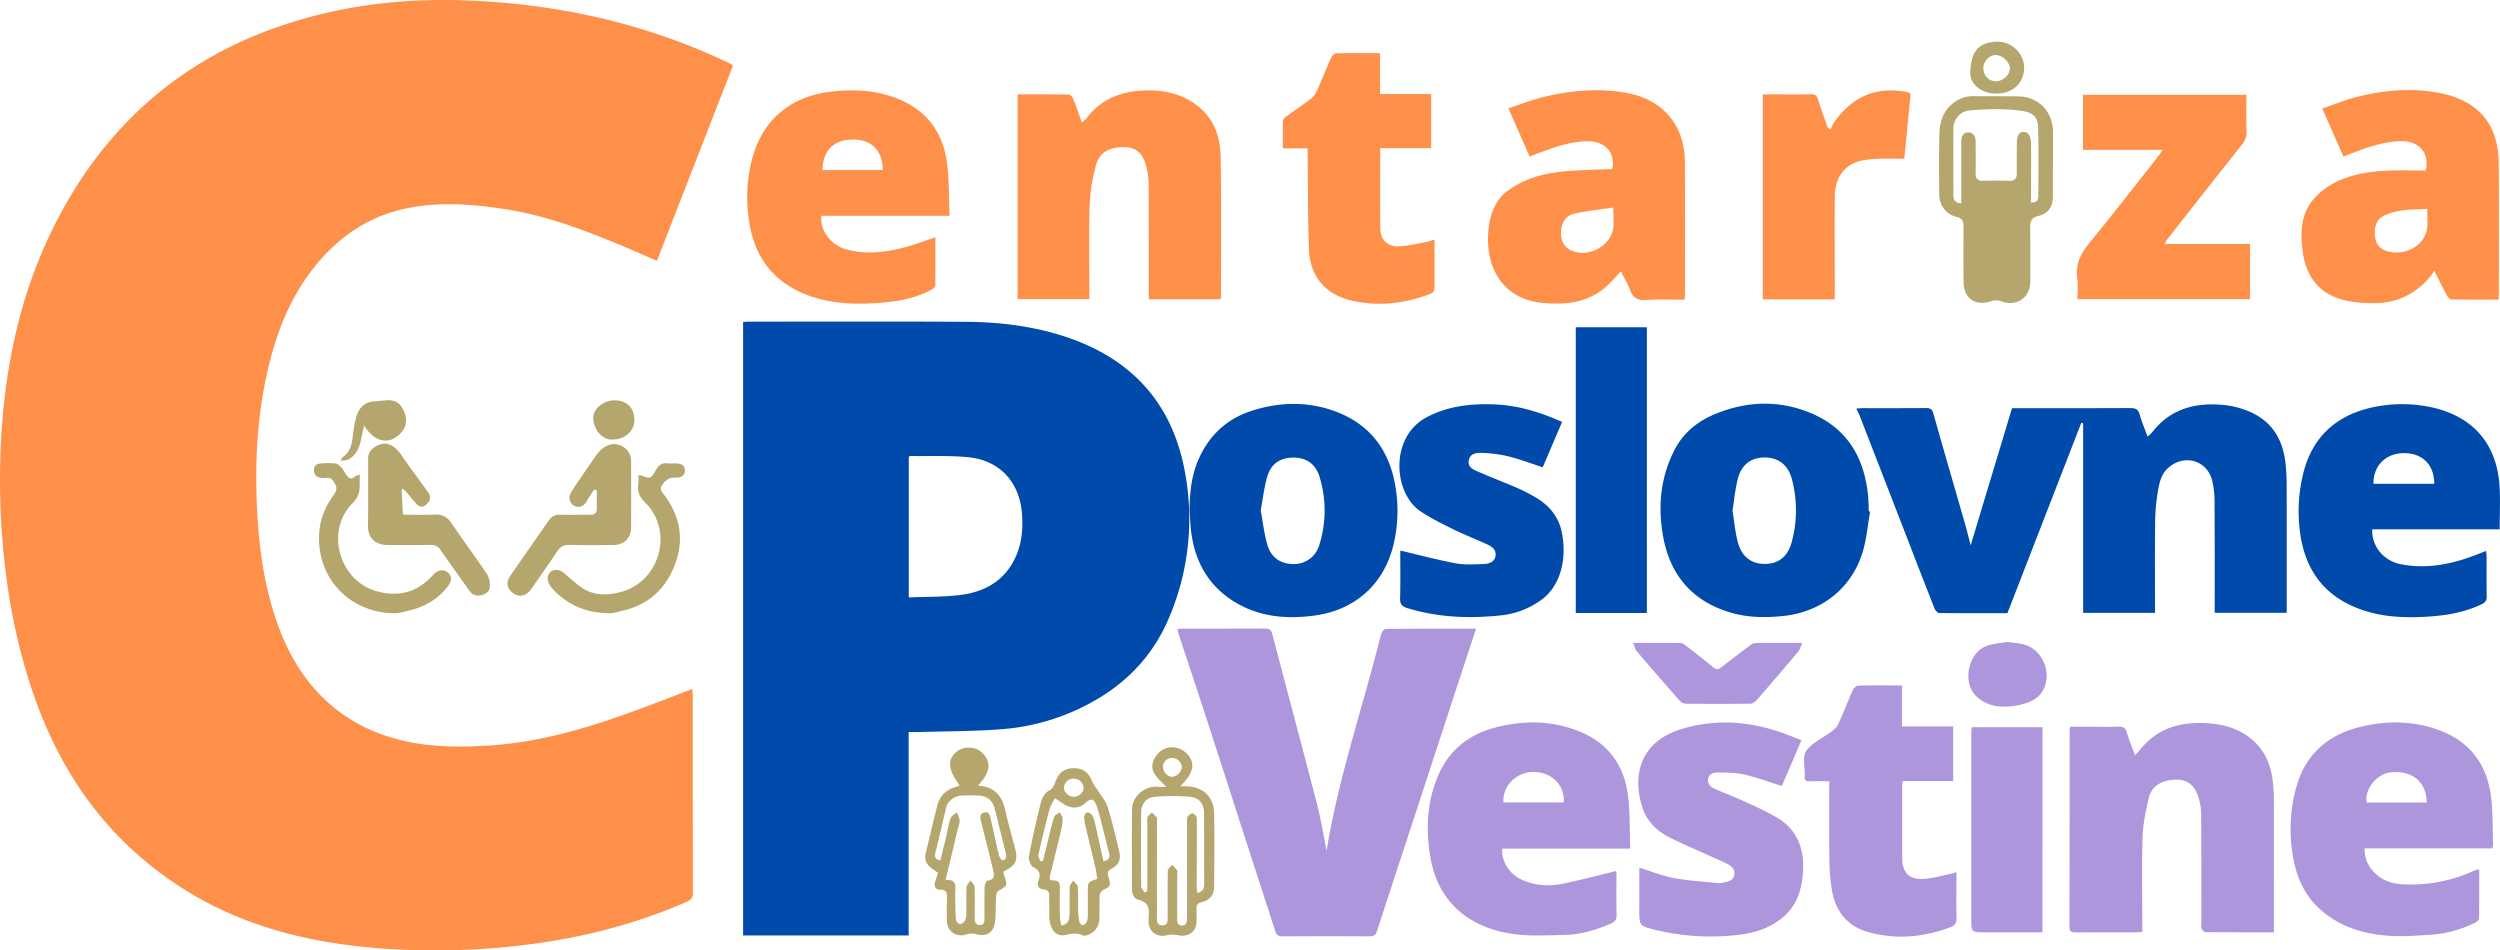
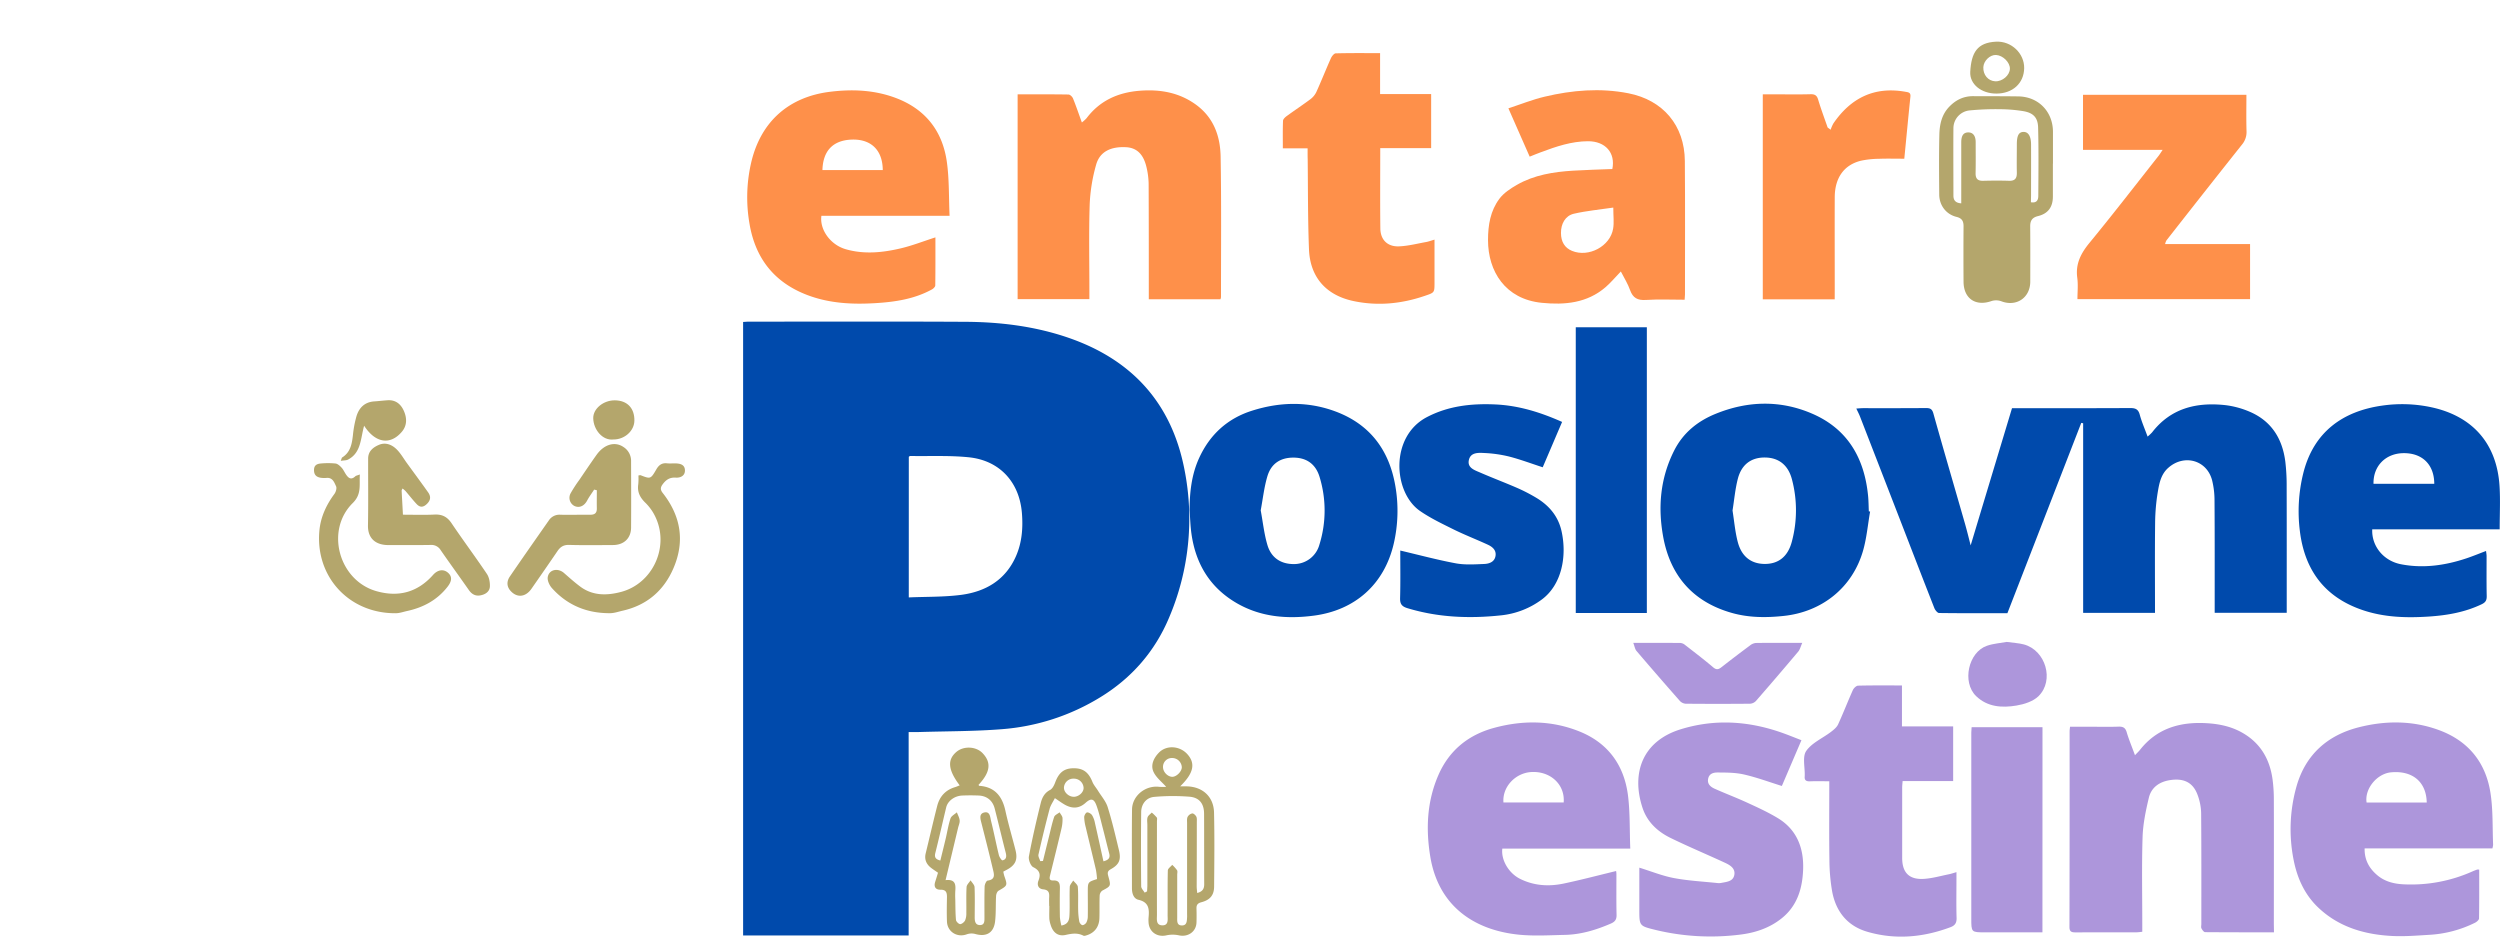
<svg xmlns="http://www.w3.org/2000/svg" viewBox="0 0 1934.44 735.41">
  <defs>
    <style>.cls-1{fill:#fe904a;}.cls-2{fill:#004aac;}.cls-3{fill:#ad96db;}.cls-4{fill:#b4a66c;}</style>
  </defs>
  <g id="Layer_2" data-name="Layer 2">
    <g id="Layer_1-2" data-name="Layer 1">
-       <path class="cls-1" d="M567.12,50.83l-58.81,151c-11-4.76-21.6-9.52-32.32-13.88-26.36-10.73-53-20.77-81.21-25.44-25.65-4.24-51.39-6.66-77.35-1.86-31.41,5.81-55.88,22.5-75.24,47.29-18,23-28.24,49.56-34.83,77.63-7.9,33.7-10,67.95-8.7,102.47,1.05,28.53,4.29,56.71,12.59,84.12,9.47,31.28,24.81,58.78,51.58,78.76a127.49,127.49,0,0,0,38.64,19.36c25.16,7.87,51,8.21,76.94,6.59,53.67-3.34,102.9-22.8,152.25-41.84,1.51-.58,3-1.11,5.08-1.86.11,2.08.27,3.66.27,5.24q0,76.15.1,152.31c0,3.91-1.15,5.5-4.87,7.13-37.44,16.37-76.53,26.71-116.92,32.26a570.48,570.48,0,0,1-96.07,5c-42.39-1.38-84.09-7.06-124.19-21.72a274,274,0,0,1-88.14-52.68c-41.23-36.46-67.13-82.38-83.57-134.23A470.87,470.87,0,0,1,4.1,439.91,574.54,574.54,0,0,1,.46,348.33c2.51-62.44,14.87-122.66,44-178.52C89,84.34,159.05,31.66,252.73,9.94,287.3,1.93,322.43-.9,357.8.24,429.15,2.54,497.66,17.37,562.43,48c1.2.57,2.39,1.18,3.56,1.8A8.24,8.24,0,0,1,567.12,50.83Z" transform="translate(0)" />
      <path class="cls-2" d="M703.09,566.43V723.82H575V249.13c1.53-.08,3-.24,4.45-.24,56,0,111.94-.2,167.9.12,26.74.16,53.19,3.43,78.65,12.09,49.51,16.84,80.47,50.44,90.49,102.13a195.16,195.16,0,0,1-11.78,114.43c-10.92,26.16-28.84,46.85-53.14,61.74A170.28,170.28,0,0,1,775,564.25c-21,1.65-42.23,1.53-63.36,2.17C709,566.5,706.37,566.43,703.09,566.43Zm.1-104.16c13.88-.61,27.42-.25,40.68-2,18.91-2.54,34.2-11.52,42.27-29.91,4.65-10.61,5.5-21.88,4.6-33.25-1.91-24.08-17.24-40.85-41.2-43.28-15-1.52-30.21-.74-45.33-1-.26,0-.53.33-1,.65Z" transform="translate(0)" />
      <path class="cls-2" d="M1524.85,422c10.1-33.56,21-69.67,32-106.17h6c28.48,0,57,.08,85.45-.09,4,0,6.24.86,7.38,5.09,1.48,5.51,3.81,10.79,6.07,17a36.1,36.1,0,0,0,3.49-3.27c14.35-18.56,34-23.41,56.09-21.14a68.32,68.32,0,0,1,19.17,5.06c17.09,7.2,25.64,21,27.86,39a157.16,157.16,0,0,1,1,18.92c.1,32.45.05,64.91.05,97.78h-55.74v-5.44c0-27.13.07-54.26-.13-81.39a64.69,64.69,0,0,0-1.88-15.77c-4.11-15.62-21.66-20.4-33.85-9.63-5.7,5-7,11.93-8.16,18.69a156.83,156.83,0,0,0-2.07,23.81c-.26,23.12-.09,46.25-.09,69.77h-55.6V327.51l-1.46-.29c-19,49-38,97.93-57.16,147.27-17.61,0-35.22.08-52.83-.16-1.26,0-3-2.17-3.64-3.69-8.52-21.66-16.89-43.38-25.29-65.09q-16.12-41.62-32.28-83.24c-.74-1.92-1.73-3.75-2.86-6.18,2.14-.13,3.71-.3,5.27-.3,16.16,0,32.32.06,48.47-.09,3.28,0,4.88.59,5.88,4.15,8,28.62,16.39,57.15,24.58,85.73C1522.35,411.94,1523.89,418.32,1524.85,422Z" transform="translate(0)" />
-       <path class="cls-3" d="M1142.14,486.44c-5.78,17.56-11.29,34.26-16.76,51q-14.58,44.49-29.12,89c-10.23,31.23-20.53,62.44-30.68,93.7-1,3.19-2.48,4.41-6,4.38q-33.72-.24-67.43,0c-3,0-4.41-1-5.32-3.81-8.47-26.39-17.08-52.73-25.61-79.09-9.6-29.68-19.1-59.38-28.76-89C925.87,532.22,919,512,912.32,491.69c-.51-1.55-.8-3.17-1.26-5,1.68-.1,3-.23,4.28-.23,21.15,0,42.3,0,63.44-.07,3,0,4.66.42,5.57,3.89,11.5,44,23.35,87.9,34.75,131.93,3.11,12,5,24.34,7.35,36.07,9.27-56.79,28.2-111.75,42.34-167.9.38-1.51,2.28-3.74,3.49-3.75C1095.23,486.38,1118.19,486.44,1142.14,486.44Z" transform="translate(0)" />
      <path class="cls-1" d="M787.41,73c13.41,0,26.39-.08,39.36.14,1.22,0,3,1.75,3.52,3.08,2.36,5.8,4.36,11.75,6.83,18.56a29.68,29.68,0,0,0,3.65-3.33C851,77.86,865.08,71.6,881.51,70.25c15.8-1.3,30.83,1.18,44.07,10.86,13.61,10,18.62,24.33,18.91,40,.65,36.27.27,72.55.3,108.82a7.79,7.79,0,0,1-.43,1.63H888.91v-6c0-27.79,0-55.58-.12-83.37a58.74,58.74,0,0,0-1.65-12.78c-2.35-10.11-7.54-15-15.66-15.5-12.08-.67-20.56,3.52-23.34,13.61a131.88,131.88,0,0,0-4.95,30.31c-.73,22.27-.24,44.59-.25,66.89v6.75H787.41Z" transform="translate(0)" />
      <path class="cls-3" d="M1759.55,721.41c-18.31,0-35.78,0-53.25-.13-1,0-2.26-1.73-2.86-2.92-.47-.93-.1-2.28-.1-3.45,0-28.62.1-57.25-.15-85.88a42.9,42.9,0,0,0-2.77-14c-3.52-9.63-10.75-13.12-21.6-11.34-8.15,1.34-14.23,5.72-16.11,13.65-2.36,9.94-4.51,20.16-4.83,30.32-.72,22.28-.23,44.6-.24,66.9V721c-1.66.15-3.07.4-4.49.4-15.66,0-31.31,0-47,.06-3.12,0-4.87-.39-4.86-4.24q.18-75.65.12-151.3c0-1,.17-1.93.33-3.58h16.44c7,0,14,.18,21-.08,3.5-.13,5.38.77,6.43,4.38,1.66,5.66,4,11.13,6.38,17.73,1.8-1.91,3-3,3.9-4.16,13.18-16.73,31.11-21.79,51.42-20.63,9.12.52,18,2.24,26.28,6.59,14.91,7.88,22.63,20.6,24.86,36.92a120.32,120.32,0,0,1,1,15.88c.09,32.13,0,64.25,0,96.37Z" transform="translate(0)" />
-       <path class="cls-1" d="M1933.31,231.84c-12.39,0-24.35.1-36.3-.15-1.28,0-3-1.81-3.7-3.18-3.16-5.79-6-11.73-9.75-19.08-1.35,2.09-2,3.26-2.78,4.26-11.27,13.64-25.9,20.82-43.47,20.88-8.85,0-18.1-.61-26.48-3.18-18.26-5.58-27.11-19.77-29.22-37.95-1.55-13.31-1.36-26.94,7.64-38.14a53.09,53.09,0,0,1,14.08-12.16c13.33-7.9,28.37-10.3,43.59-11.07,10.1-.51,20.24-.1,30-.1,3.18-13.38-4.88-22.75-18.47-22.73-12.66,0-24.51,4.08-36.24,8.43-2.78,1-5.52,2.17-8.89,3.51L1796.93,84c8.22-2.86,16-6.08,24.06-8.26,20.61-5.57,41.7-7.78,62.81-4.5,28.94,4.49,49.41,20.38,49.65,55,.23,33.79.06,67.58.06,101.37C1933.51,228.74,1933.41,229.89,1933.31,231.84Zm-55.13-70.2c-6.94.38-13.25.3-19.43,1.19a48.56,48.56,0,0,0-14.18,4.1c-5.65,2.74-7.25,8.32-7,14.31.23,5.51,2.28,10.26,7.64,12.45,12.89,5.25,31.3-1.92,32.91-18C1878.54,171.41,1878.18,167.07,1878.18,161.64Z" transform="translate(0)" />
      <path class="cls-1" d="M1254.17,210.06c-4.43,4.59-7.83,8.71-11.83,12.15-14.35,12.37-31.71,13.88-49.39,12.1-28.28-2.86-41.54-24.37-41.56-48.54,0-11.69,1.87-22.71,8.83-32,3.34-4.46,8.54-7.87,13.49-10.72,13.43-7.72,28.41-10.06,43.62-11,10.1-.63,20.23-.85,30.26-1.26,2.56-12.49-5.33-21.56-18.88-21.51-12.66.05-24.51,4.06-36.22,8.44-2.77,1-5.52,2.17-8.86,3.49l-16.47-37.39c9.58-3.13,18.64-6.78,28-9,21.37-5.08,43-6.91,64.82-2.65,26.93,5.27,43.48,24.95,43.71,52.33.29,34.45.1,68.9.11,103.34,0,1.14-.15,2.28-.27,4.08-10.08,0-20-.47-29.93.17-6.47.42-10.11-1.5-12.3-7.64C1259.67,219.77,1257,215.51,1254.17,210.06Zm-5.84-49.44c-10.77,1.61-20.82,2.5-30.55,4.77-6.62,1.54-10,7.81-9.94,14.88,0,6.85,2.93,11.54,8.56,13.86,12.86,5.3,29.6-3.58,31.81-17.25C1249,172.23,1248.33,167.37,1248.33,160.62Z" transform="translate(0)" />
      <path class="cls-3" d="M1918.35,672.93c0,12.54.08,25.13-.14,37.71,0,1.15-1.77,2.69-3.07,3.34a90.91,90.91,0,0,1-35.83,9.39c-9.28.56-18.61,1.33-27.87.89-21-1-40.73-6.51-56.65-21.09-11-10-17.12-23-20-37.59a121.74,121.74,0,0,1,2.31-57.49c7-24.17,23.81-39.13,47.89-45.29,20.65-5.28,41.53-5.38,61.87,2,23,8.34,36.64,25.13,40.25,49.05,2,13.07,1.44,26.51,2,39.78a14.5,14.5,0,0,1-.54,2.82h-98.88c-.2,9.15,3.73,15.74,10.07,21,5.72,4.72,12.68,6.46,20,6.81a116.26,116.26,0,0,0,53.41-10c1.21-.54,2.46-1,3.71-1.45A5.55,5.55,0,0,1,1918.35,672.93ZM1877.75,621c-.3-16-11-24.92-27.59-23.39-11,1-20.63,12.85-18.94,23.39Z" transform="translate(0)" />
      <path class="cls-2" d="M1835.58,409.57c-.57,12.88,8.57,24.31,22.07,27,17.21,3.39,34.12,1,50.63-4.48,5-1.66,9.92-3.71,15.36-5.76.16,1.48.41,2.69.42,3.9,0,10.31-.12,20.64.1,30.95.07,3.27-.88,4.93-3.92,6.38-12.84,6.15-26.5,8.54-40.52,9.49-17.54,1.18-34.92.71-51.8-5.06-29.3-10-44.7-31.05-48.35-61.19a122.24,122.24,0,0,1,2.64-44.59c8-32.15,30.82-48.07,61-52.35a107.76,107.76,0,0,1,38.73,1.4c31.71,7.07,50.08,28.32,52.14,60.82.69,10.92.11,21.92.11,33.53Zm48-35.22c-.06-14.83-9.21-23.83-23.72-23.71-13.89.11-23.61,9.92-23.3,23.71Z" transform="translate(0)" />
      <path class="cls-1" d="M734.76,167H635.58c-1.48,10.7,7,22.47,18.89,25.86,14.15,4.07,28.44,2.63,42.45-.68,9-2.12,17.65-5.54,26.88-8.51,0,12.36.06,24.78-.11,37.2,0,1-1.38,2.38-2.45,3-13.72,7.59-28.84,9.79-44.14,10.71-17.7,1.06-35.27.17-52.13-6.18-25.83-9.73-40.58-28.49-45.06-55.52a118.87,118.87,0,0,1,1.66-48.43C589.2,93.76,610.59,75,642,71.05c17.41-2.18,34.57-1.49,51.16,4.76,23,8.67,36.2,25.67,39.51,49.62C734.54,138.85,734.12,152.58,734.76,167Zm-98.38-35.43h46.68c-.09-15.45-9.14-24.3-24.62-23.53C644.39,108.78,636.78,116.79,636.38,131.61Z" transform="translate(0)" />
      <path class="cls-2" d="M1447.05,395.81c-1.77,10.11-2.65,20.48-5.46,30.29-8.19,28.53-31.66,47.29-61.25,50.47-13.54,1.46-27,1.44-40.11-2.26-30.1-8.46-47.79-28.66-53.31-59-4.16-22.87-2.28-45.23,8.45-66.56,7.08-14.06,18.44-23,32.3-28.61,24.77-10.06,50.16-10.68,74.81.06,27.39,11.93,40.19,34.56,43,63.49.39,4,.39,8,.57,12Zm-106.46-.8c1.34,8.4,2,16.56,4.05,24.35,3,11.47,10.53,17,21,17s17.79-5.64,20.84-17.25a93.54,93.54,0,0,0,.06-48.28c-2.91-11-10.2-16.67-20.68-16.82s-18.1,5.06-21.09,16.17C1342.63,378.32,1341.93,386.81,1340.59,395Z" transform="translate(0)" />
      <path class="cls-3" d="M1261.47,656.61h-99c-1.12,8.7,4.87,19,13.7,23.41,10.69,5.34,22.13,6.08,33.6,3.69,13.56-2.84,27-6.41,40.73-9.73a13.32,13.32,0,0,1,.25,2.43c0,10.48-.14,21,.11,31.46.09,3.6-1.22,5.38-4.39,6.75-11.37,4.93-23.09,8.5-35.55,8.77-11.75.25-23.61,1-35.26-.12-35.86-3.52-62.77-22.9-68.94-60.43-3.52-21.42-2.58-42.66,6.19-62.9,8.34-19.28,23.22-31.36,43.3-36.77,22.06-5.95,44.11-5.86,65.59,2.68,22.27,8.84,34.72,25.92,37.84,49.19C1261.38,628.44,1260.89,642.15,1261.47,656.61Zm-51.53-35.7c1.14-14.2-10.78-24.68-25.67-23.48-11.85,1-21.88,11.43-20.94,23.48Z" transform="translate(0)" />
      <path class="cls-2" d="M920.45,394.65c.1-13.78,1.53-27.24,7.3-40,8.37-18.46,22.17-31,41.47-37,21.57-6.76,43.29-7.17,64.61.9,26.49,10.05,41.15,30,45.85,57.46a112.43,112.43,0,0,1-1.22,44.6c-7.24,31.29-29.71,51.53-61.77,55.75-20.93,2.76-41.27,1.09-59.93-9.77-20.55-12-31.58-30.36-34.84-53.59C921.06,407,920.92,400.78,920.45,394.65Zm55.06.24c1.71,9.17,2.64,18.32,5.24,27,3,9.93,10.59,14.57,20.32,14.58a20.38,20.38,0,0,0,19.85-15,88.75,88.75,0,0,0,.1-52.55c-3.07-10-10.2-14.79-20.11-14.83s-17.24,4.42-20.23,14.42C978.14,377,977.19,386,975.51,394.89Z" transform="translate(0)" />
      <path class="cls-1" d="M1741.05,188.87v42.57H1607.47c0-5.38.61-11-.13-16.5-1.48-11,2.93-19.12,9.72-27.36,18.09-22,35.44-44.51,53.07-66.83,1-1.28,1.84-2.68,3.27-4.78h-61.62V73.36h126.44c0,9.39-.2,18.82.09,28.24a15,15,0,0,1-3.63,10.42q-29.33,36.93-58.39,74.07a12.25,12.25,0,0,0-1,2.78Z" transform="translate(0)" />
      <path class="cls-2" d="M1083.5,426c14.68,3.45,28.76,7.25,43,9.9,7.09,1.31,14.58.79,21.86.5,3.81-.15,7.93-1.46,8.8-6s-2.23-7.22-5.83-8.89c-8.9-4.12-18.08-7.64-26.87-12s-17.68-8.61-25.69-14.14c-20.77-14.35-23.47-57.51,5.29-72.59,16.69-8.74,34.49-10.64,52.81-9.84,18,.78,34.95,6,51.85,13.54-5.06,11.8-10,23.46-15,35.09-8.88-2.89-17.26-6.05-25.88-8.28a98.13,98.13,0,0,0-19.17-2.75c-4.65-.26-10.7-.63-12.07,5.33-1.42,6.15,4.42,7.92,8.72,9.79,9.44,4.12,19.1,7.74,28.54,11.85a131.59,131.59,0,0,1,14.61,7.51c10.12,6,17.28,14.37,19.86,26.18,4.2,19.13.17,41.15-15.24,52.63a64,64,0,0,1-31.92,12.34c-24.38,2.59-48.5,1.6-72.16-5.59-4.13-1.26-5.77-3.13-5.65-7.64C1083.71,450.36,1083.5,437.73,1083.5,426Z" transform="translate(0)" />
      <path class="cls-3" d="M1268.47,671.38c9.5,2.93,18,6.41,26.92,8.07,11,2.07,22.35,2.65,33.54,3.83a9.67,9.67,0,0,0,3-.11c4.19-.84,9.26-1.08,10.08-6.4.76-4.9-3.33-7.35-7.11-9.11-14-6.49-28.27-12.45-42.15-19.22-10.1-4.92-18.22-12.39-21.83-23.41-8.85-27,.09-51.6,29.49-60.71,26.15-8.11,52.13-6.49,77.79,2.44,5.16,1.79,10.2,3.88,15.7,6-5.23,12.24-10.26,24-15.15,35.41-10-3.12-19.55-6.67-29.35-8.9-6.64-1.51-13.69-1.49-20.56-1.53-3,0-6.37.85-7.14,4.92s2,6.26,5,7.62c8.48,3.81,17.22,7.07,25.67,11,8,3.67,16,7.35,23.51,11.92,14.72,9,19.94,23.39,19.33,39.68-.54,14.42-4.46,28-16.58,37.68-9.67,7.75-21,11.37-33,12.73a181.3,181.3,0,0,1-64.72-3.76c-12.44-3.08-12.45-3-12.44-15.9Z" transform="translate(0)" />
      <path class="cls-1" d="M1011.8,114.8H992.63c0-7.47-.14-14.42.14-21.35.05-1.27,1.64-2.75,2.87-3.65,6.05-4.41,12.3-8.54,18.28-13a15.28,15.28,0,0,0,4.64-5.62c3.91-8.63,7.39-17.45,11.26-26.1.7-1.56,2.41-3.76,3.71-3.79,11.27-.3,22.56-.18,34.35-.18V72.8h39.51v41.84H1068c0,21.12-.17,41.66.08,62.19.1,8.71,5.54,14.14,14.37,13.8,7.06-.27,14.06-2.11,21.07-3.36,1.91-.34,3.76-1.07,6.47-1.86v33.42c0,7.77-.07,7.56-7.77,10.18-18,6.13-36.37,7.89-55,3.92-21.17-4.5-33.52-18.49-34.36-40-.91-23.25-.74-46.54-1-69.82C1011.77,120.62,1011.8,118.16,1011.8,114.8Z" transform="translate(0)" />
      <path class="cls-3" d="M1415.46,604.52c-5.46,0-10.26-.14-15,.05-3.05.12-4.37-1-4-4,0-.17,0-.34,0-.5.2-6.45-1.92-14.51,1.16-19,4.34-6.28,12.62-9.8,19.06-14.7,2.14-1.63,4.52-3.54,5.6-5.87,4-8.73,7.48-17.74,11.41-26.52.68-1.51,2.65-3.4,4.07-3.44,11.12-.28,22.25-.16,33.93-.16v31.71h39.61v42.3H1472.2c-.15,2.06-.33,3.51-.34,5q0,27.23,0,54.44c0,11.46,5.46,17,17,16.21,6.39-.43,12.69-2.25,19-3.52,1.74-.34,3.43-.94,6-1.67v5.48c0,10-.21,20,.1,30,.11,3.82-1.33,5.85-4.63,7.08-21.12,7.93-42.71,9.93-64.47,3.57-15.67-4.58-24.55-16-27.3-31.86a147.83,147.83,0,0,1-2-23.21C1415.28,645.7,1415.46,625.57,1415.46,604.52Z" transform="translate(0)" />
      <path class="cls-2" d="M1274.29,474.32h-55V253.25h55Z" transform="translate(0)" />
      <path class="cls-1" d="M1419.65,231.6H1364V73h10.85c8.67,0,17.33.16,26-.09,3.36-.09,5,.83,6,4.19,2.16,7.26,4.85,14.37,7.32,21.54l2.34,1.74a27.85,27.85,0,0,1,2.15-4.92c13.5-19.68,31.69-28.73,55.76-24.44,2.33.41,4.15.58,3.81,3.79-1.68,16.19-3.2,32.39-4.73,48-6.79,0-13.2-.18-19.59.06a70.12,70.12,0,0,0-13.83,1.47c-13.19,3.19-20.33,13.19-20.4,28.26-.09,23.64,0,47.28,0,70.91Z" transform="translate(0)" />
      <path class="cls-3" d="M1580.39,721.42h-44.3c-10.75,0-10.75,0-10.75-10.73q0-71.89,0-143.78c0-1.3.15-2.59.25-4.22h54.84Z" transform="translate(0)" />
      <path class="cls-4" d="M1588.47,126.58c0,8.49,0,17,0,25.46,0,8.14-3.67,13.26-11.55,15.18-4.65,1.13-6.08,3.73-6,8.17.13,14.14.07,28.28.05,42.42,0,12.65-10.81,19.83-22.49,15.27a11.76,11.76,0,0,0-7.55-.12c-12.23,4.29-21.47-1.88-21.58-14.91q-.16-21.47,0-42.92c0-4.1-1.24-6.28-5.56-7.34-8-2-13.2-8.94-13.26-17.24-.12-15.47-.27-31,.1-46.41.18-7.84,1.81-15.49,7.66-21.55,5.12-5.32,11.16-8.23,18.6-8.18,11.64.07,23.29,0,34.94.18,15.59.28,26.73,11.9,26.7,27.54q0,12.23,0,24.45Zm-17,29.92c4.72.8,5.69-2,5.71-4.93.11-17.64.32-35.28-.14-52.91-.21-8-4-11.51-12-12.74a115.94,115.94,0,0,0-16.84-1.41,212.73,212.73,0,0,0-24.36.95A13.87,13.87,0,0,0,1511.51,99c-.15,17.47,0,34.94,0,52.41,0,3.82,1.94,5.64,6.06,5.94,0-15.9,0-31.53,0-47.15,0-3.78.8-7.57,5.16-7.74s6,3.3,6,7.48c0,8,.11,16-.06,23.95-.09,4.22,1.49,6.11,5.83,6,6.65-.17,13.32-.22,20,0,4.7.17,6.17-2,6.08-6.3-.16-7.32,0-14.64,0-22,0-6.79,1.55-9.54,5.31-9.51,3.57,0,5.65,3.36,5.69,9.61.07,13.15,0,26.29,0,39.44Z" transform="translate(0)" />
      <path class="cls-4" d="M459.75,378.84c-1.84,2.83-3.87,5.54-5.45,8.51-2.22,4.14-5.92,5.91-9.72,4.21a7.13,7.13,0,0,1-3.06-9.83,104.13,104.13,0,0,1,6.76-10.42c4.39-6.46,8.74-12.94,13.27-19.29,6.12-8.59,14.58-10.51,20.91-6.11a12.64,12.64,0,0,1,5.86,10.92c.05,17.15.13,34.29,0,51.44-.07,8.28-5.56,13.42-14,13.47-11.32.05-22.65.23-34-.1-4.29-.12-6.82,1.6-9,4.85q-10,14.64-20.12,29.14c-4.59,6.57-11.33,7.1-16.29,1.4-3.1-3.57-2.72-7.57-.35-11,9.91-14.54,20.06-28.92,30.12-43.35a9.79,9.79,0,0,1,8.94-4.39c7.65.18,15.32-.08,23,0,3.56.05,5.28-1.28,5.2-4.95-.1-4.67,0-9.36,0-14Z" transform="translate(0)" />
      <path class="cls-4" d="M311.45,378c-.34.82-.69,1.25-.67,1.66.3,5.94.65,11.88,1,18.6,8.14,0,16.24.3,24.3-.1,6-.3,9.93,1.68,13.32,6.7,8.9,13.21,18.45,26,27.34,39.22,1.75,2.59,2.43,6.4,2.33,9.6-.14,4.12-3.48,6.29-7.35,7s-6.68-.91-8.92-4.1c-7.21-10.32-14.63-20.49-21.78-30.84a8.35,8.35,0,0,0-7.84-4.07c-10.81.21-21.63,0-32.45.1-9.28.07-16.2-4.45-16-15.24.31-17.22.09-34.46.13-51.69,0-5.69,3.87-8.74,8.39-10.64,5.07-2.14,9.92-.17,13.56,3.38,3.15,3.08,5.41,7.09,8,10.7,5.48,7.52,11,15,16.38,22.57,2.21,3.08,2.25,5.94-.67,8.89s-5.49,3.1-8.13.29c-3.06-3.25-5.8-6.81-8.72-10.19A19.58,19.58,0,0,0,311.45,378Z" transform="translate(0)" />
      <path class="cls-4" d="M913.18,608.46c2.1,0,3.43,0,4.76,0,12.41.11,21.16,7.84,21.45,20.25.44,19.13.23,38.27.06,57.41-.06,6.56-3.2,10.28-9.84,12-2.81.75-3.89,2-3.8,4.79.11,3.66.12,7.33,0,11-.29,7.09-6.65,11.37-13.61,9.83a22.61,22.61,0,0,0-9.62,0c-7.22,1.66-13.5-2.67-13.86-10.13a23.92,23.92,0,0,1,0-3.49c.62-6.42.46-12-7.77-13.87-3.84-.88-5.07-5-5.08-8.92,0-20.31-.17-40.63.07-60.93.13-10.69,10.39-18.89,21.08-17.57a40.1,40.1,0,0,0,5.34,0c-3.25-3.71-7.81-7.14-9.85-11.69-2.37-5.3.31-10.83,4.4-14.93,5.76-5.75,15.69-5.12,21.55,1.05C925.25,590.53,923.8,598.15,913.18,608.46Zm-27.47,82.25,1.87-1c.08-1.64.22-3.28.22-4.91q0-23.21,0-46.42c0-2-.41-4.12.16-5.94.45-1.43,2.12-2.48,3.24-3.7a31.15,31.15,0,0,1,3.88,3.82c.49.66.14,1.94.14,2.94,0,24.12-.06,48.24,0,72.36,0,3.34-.93,8,4.08,8.15,5.16.11,4.15-4.66,4.17-8,.09-11.48-.11-23,.17-34.43,0-1.49,2.21-2.92,3.39-4.38a28.43,28.43,0,0,1,3.76,4.19c.52.85.11,2.27.11,3.44,0,11,0,22,0,32.94,0,2.77-.47,6.31,3.64,6.32,3.92,0,3.82-3.42,4-6.26.06-1,0-2,0-3q0-34.94,0-69.86c0-1.66-.25-3.53.43-4.91a5.32,5.32,0,0,1,3.59-2.65c1-.09,2.59,1.4,3.15,2.55s.36,2.93.36,4.41q0,24.71-.1,49.41c0,1.68.25,3.37.39,5.19,4.2-1.08,5.45-3.3,5.43-6.81-.1-18.14,0-36.27-.1-54.4,0-7.79-3.52-12.61-11.24-13.28a163.62,163.62,0,0,0-27.29.13c-6.15.5-10.08,5.52-10.14,11.76q-.31,28.7,0,57.39C883,687.42,884.78,689.06,885.71,690.71Zm14.2-97.19c0,3.8,3.56,7.52,7.21,7.56,3.29,0,7.47-4.26,7.33-7.55a7.5,7.5,0,0,0-7.65-7A6.82,6.82,0,0,0,899.91,593.52Z" transform="translate(0)" />
      <path class="cls-3" d="M1263.79,497.44c13,0,24.75-.05,36.53.07a6.51,6.51,0,0,1,3.55,1.55c7.33,5.7,14.73,11.32,21.79,17.33,2.83,2.4,4.49,1.35,6.77-.43q10.75-8.42,21.72-16.55a8.5,8.5,0,0,1,4.49-1.89c11.45-.16,22.91-.08,35.91-.08-1.26,2.81-1.76,5.13-3.11,6.74q-16.18,19.23-32.71,38.18a6.87,6.87,0,0,1-4.52,2.16q-24.95.22-49.9,0a6.82,6.82,0,0,1-4.49-2.18q-16.92-19.19-33.53-38.65C1265.09,502.29,1264.82,500.11,1263.79,497.44Z" transform="translate(0)" />
      <path class="cls-4" d="M725.8,675.3c-2-1.43-3.86-2.58-5.54-3.92-3.56-2.83-5.08-6.47-4-11,3-12.26,5.8-24.56,8.93-36.78,1.86-7.26,6.39-12.3,13.76-14.51,1.22-.37,2.39-.92,3.64-1.4-9.09-12-9.76-19.88-2.4-26,5.61-4.66,15.11-4.16,20.1,1.07,7,7.33,6,14.77-3.14,24.57.19.25.38.7.59.72,12,.84,17.76,8.05,20.2,19.22,2.24,10.22,5.23,20.28,7.81,30.43,1.93,7.55,0,11.82-7,15.46-.73.38-1.45.78-2.41,1.29a29.19,29.19,0,0,0,.75,3.31c2.61,7.5,2.56,7.4-4.44,11.47-1.07.63-1.83,2.59-1.9,4-.38,6.63,0,13.34-.79,19.9-1.11,8.86-6.93,12-15.45,9.53a11.24,11.24,0,0,0-6.54.32c-7.38,2.68-14.94-2-15.23-9.91-.24-6.32-.12-12.65,0-19,0-3.47-.7-5.69-5-5.63-3.79.06-5.32-2.24-4.14-6C724.3,680.2,725,678,725.8,675.3Zm5.86,5.73c7.63-.88,7.94,3.44,7.52,8.43a60.88,60.88,0,0,0,0,6.48c.11,5.31.05,10.64.54,15.92.12,1.24,2.12,3.2,3.27,3.21s3.14-1.55,3.79-2.89a14,14,0,0,0,.94-5.81c.11-6.65-.18-13.32.19-20,.1-1.78,2-3.45,3.11-5.18,1.07,1.76,3,3.48,3.07,5.27.33,7.81.12,15.63.11,23.45,0,2.84.44,5.77,3.89,5.88,3.8.12,3.66-3.05,3.66-5.78,0-8-.12-16,.12-23.94,0-1.65,1.3-4.54,2.29-4.67,6.53-.88,4.94-5.25,4.07-9-2.77-11.78-5.77-23.52-8.75-35.25-.84-3.31-2.18-7.43,2.07-8.46,4.64-1.12,4.62,3.87,5.35,6.76,2.18,8.68,3.87,17.49,6,26.19.38,1.58,2.19,4.23,2.82,4.08,3-.69,3.22-3,2.49-5.87-2.94-11.4-5.62-22.87-8.56-34.28-1.58-6.12-6-9.67-12.2-10-4.32-.2-8.66-.19-13,0-5.95.29-11.12,4.2-12.32,9.18-2.82,11.75-5.46,23.55-8.41,35.27-.87,3.46.36,4.91,3.89,5.83,1.44-5.88,2.85-11.49,4.18-17.13,1.22-5.16,2-10.46,3.69-15.47.63-1.9,3.21-3.15,4.91-4.7.77,2.09,2,4.14,2.17,6.28.17,1.88-.79,3.87-1.25,5.81Z" transform="translate(0)" />
      <path class="cls-4" d="M811.82,701c0-2.16-.11-4.33,0-6.48.21-3.49-.11-5.94-4.72-6.38-3.23-.31-5-3-3.57-6.71,1.77-4.57,1.22-7.82-3.94-10.39-2.11-1-3.93-5.77-3.45-8.36,2.59-13.83,5.77-27.57,9.15-41.24,1-4.07,2.86-7.93,7.23-10.19,1.88-1,3.18-3.71,4-5.92,2.75-7.38,6.68-10.68,13.68-10.86,7.76-.21,12,2.89,15.06,10.46,1,2.54,3,4.7,4.45,7.08,2.55,4.14,6,8,7.4,12.53,3.41,10.9,6,22.08,8.68,33.2,1.82,7.48.28,11.2-6.37,14.88-2.83,1.56-2.44,3.24-1.75,5.72,2,7.33,1.9,7.26-4.78,10.83a5.19,5.19,0,0,0-2,3.84c-.24,5.81,0,11.63-.19,17.45-.2,6.59-3.66,11.23-9.57,13.15-.91.3-2.13.75-2.83.39-4.51-2.33-8.82-1.68-13.65-.59-6.07,1.38-10-1.92-11.78-8.06a19.76,19.76,0,0,1-.92-4.38c-.14-3.31,0-6.64,0-10Zm42-34.53c3.89-1,5.35-2.61,4.48-5.94-1.71-6.58-3.28-13.2-5-19.79-1.51-5.78-2.79-11.65-4.8-17.26s-4.29-6.07-8.55-2.23c-4.91,4.41-10.12,4.58-15.63,1.61-2.58-1.4-4.95-3.21-8.08-5.28-1.43,2.87-3.32,5.47-4.09,8.37q-4.65,17.57-8.62,35.31c-.34,1.5.88,3.36,1.38,5.06l2.11-.14q2.36-9.58,4.73-19.16c1.25-5,2.29-10.06,3.94-14.91.51-1.49,2.75-2.39,4.2-3.55.79,1.48,2.18,2.94,2.26,4.46a30.76,30.76,0,0,1-.87,8.37c-2.77,11.81-5.71,23.58-8.61,35.36-.54,2.21-1.3,4.67,2.26,4.53,4.43-.18,5.27,2.16,5.19,5.92-.15,7.49-.13,15,0,22.47a42,42,0,0,0,1.14,6.48c6-1.06,6.15-5.24,6.3-8.93.28-7-.1-14,.2-21,.07-1.67,1.74-3.27,2.67-4.9,1.25,1.64,3.44,3.2,3.57,4.92.46,6,.12,12,.26,18a53.89,53.89,0,0,0,.89,8.88c.22,1.08,1.47,2.62,2.39,2.73s2.5-1,3.05-2a10.37,10.37,0,0,0,1.12-4.7c.12-6.32,0-12.65,0-19,0-7.66,0-7.66,7.14-9.94A61.8,61.8,0,0,0,848,673c-2.56-11-5.29-21.94-7.88-32.92a34.37,34.37,0,0,1-1.2-7.82c0-1.29,1.26-3.49,2.19-3.62,1.21-.17,3.13,1,3.89,2.12a18.21,18.21,0,0,1,2.23,6C849.44,646.42,851.53,656.13,853.81,666.44Zm-23.13-49.92c3.93.07,7.82-3.38,7.77-6.89a7.47,7.47,0,0,0-7.45-7.16,7.3,7.3,0,0,0-7.74,6.81C823.07,612.84,826.77,616.45,830.68,616.52Z" transform="translate(0)" />
      <path class="cls-4" d="M494,367.93a7.75,7.75,0,0,1,1.59-.25c7.68,3,7.86,3.13,12.22-4.41,2-3.47,4.35-5.2,8.37-4.76,2.14.23,4.33,0,6.49.05,3.76.1,7.32,1,7.32,5.54,0,4.23-3.74,5.7-7,5.48-4.83-.33-7.71,1.71-10.31,5.26-1.76,2.4-1.77,4.2.13,6.62,14,17.82,17.32,37.38,8.23,58.35-7.52,17.38-20.64,28.53-39.32,32.75-3.18.72-6.38,1.88-9.59,1.91-17.76.13-33-6-45-19.34-2-2.19-3.76-6-3.29-8.65,1.05-5.88,7.88-7.21,12.55-3.12,4.11,3.6,8.2,7.25,12.57,10.52,9.79,7.31,21,7,31.88,4.06,23.86-6.49,36.74-33.77,26.95-56.51a38.13,38.13,0,0,0-8.25-12.25c-4.34-4.17-6.55-8.45-5.67-14.42A47.09,47.09,0,0,0,494,367.93Z" transform="translate(0)" />
      <path class="cls-4" d="M278.44,367.14c-.5,8.3,1.48,15.2-5.48,22.09-21.39,21.13-10.85,59.68,18,68.11,17.25,5,32.11,1.08,44.17-12.52,3.57-4,8-4.65,11.41-1.74s3.27,6.44-.24,10.94c-8,10.29-18.78,16.06-31.36,18.78-2.87.62-5.74,1.68-8.63,1.71-36.65.31-62.8-28.89-59.11-64.54,1.05-10.2,5.38-19.42,11.54-27.75,1.13-1.54,2-4.42,1.32-5.9-1.37-2.93-2.59-6.8-7.18-6.54a21,21,0,0,1-4.49-.06c-3.23-.52-5.34-1.92-5.42-5.8s2.2-5,5.17-5.27a58.5,58.5,0,0,1,11.46,0c1.67.2,3.38,1.79,4.65,3.13s2.17,3.32,3.25,5c1.93,3,4.06,5,7.49,1.71C275.54,368,276.48,367.9,278.44,367.14Z" transform="translate(0)" />
      <path class="cls-3" d="M1552.77,496.71c5,.7,9.2.87,13.16,1.91,16.94,4.48,23.91,27.83,11.37,40.11-4.12,4-11,6.21-17,7.21-11.15,1.89-22.47,1.18-31.25-7.33-11.08-10.77-6-34,8.43-38.94C1542.57,497.93,1548.13,497.57,1552.77,496.71Z" transform="translate(0)" />
      <path class="cls-4" d="M281.75,329.42c-2.82,10.06-2.27,20.85-12.4,26.17-1.39.73-3.23.61-5.69,1,.65-1.57.72-2.38,1.13-2.64,6.4-4,7.51-10.44,8.29-17.2a83,83,0,0,1,2.72-14.55c2-6.67,6.37-11.13,13.86-11.61,3.46-.22,6.91-.67,10.37-.88,6.41-.4,10.41,3.32,12.64,8.64s2.37,11-1.84,15.87C302,344.5,290.52,343,281.75,329.42Z" transform="translate(0)" />
      <path class="cls-4" d="M1544.66,72.41c-11.58,0-20.66-7.27-20.13-16.81.83-15,5.46-22.61,19.91-23.35,12.06-.62,22,9.22,21.82,20.5C1566.06,64.47,1557.3,72.44,1544.66,72.41Zm10.55-19.19c.15-4.9-5.36-10.39-10.71-10.68-4.66-.25-9.59,4.48-9.84,9.42-.29,5.92,3.71,10.68,9.2,10.95S1555.06,58.32,1555.21,53.22Z" transform="translate(0)" />
      <path class="cls-4" d="M474.65,340.06c-8.5,1-15.47-7.7-15.62-16.47-.13-7.43,8-13.9,16.71-13.82,9.58.08,15.29,6,15.14,15.77C490.75,333.44,483.27,340.13,474.65,340.06Z" transform="translate(0)" />
    </g>
  </g>
</svg>